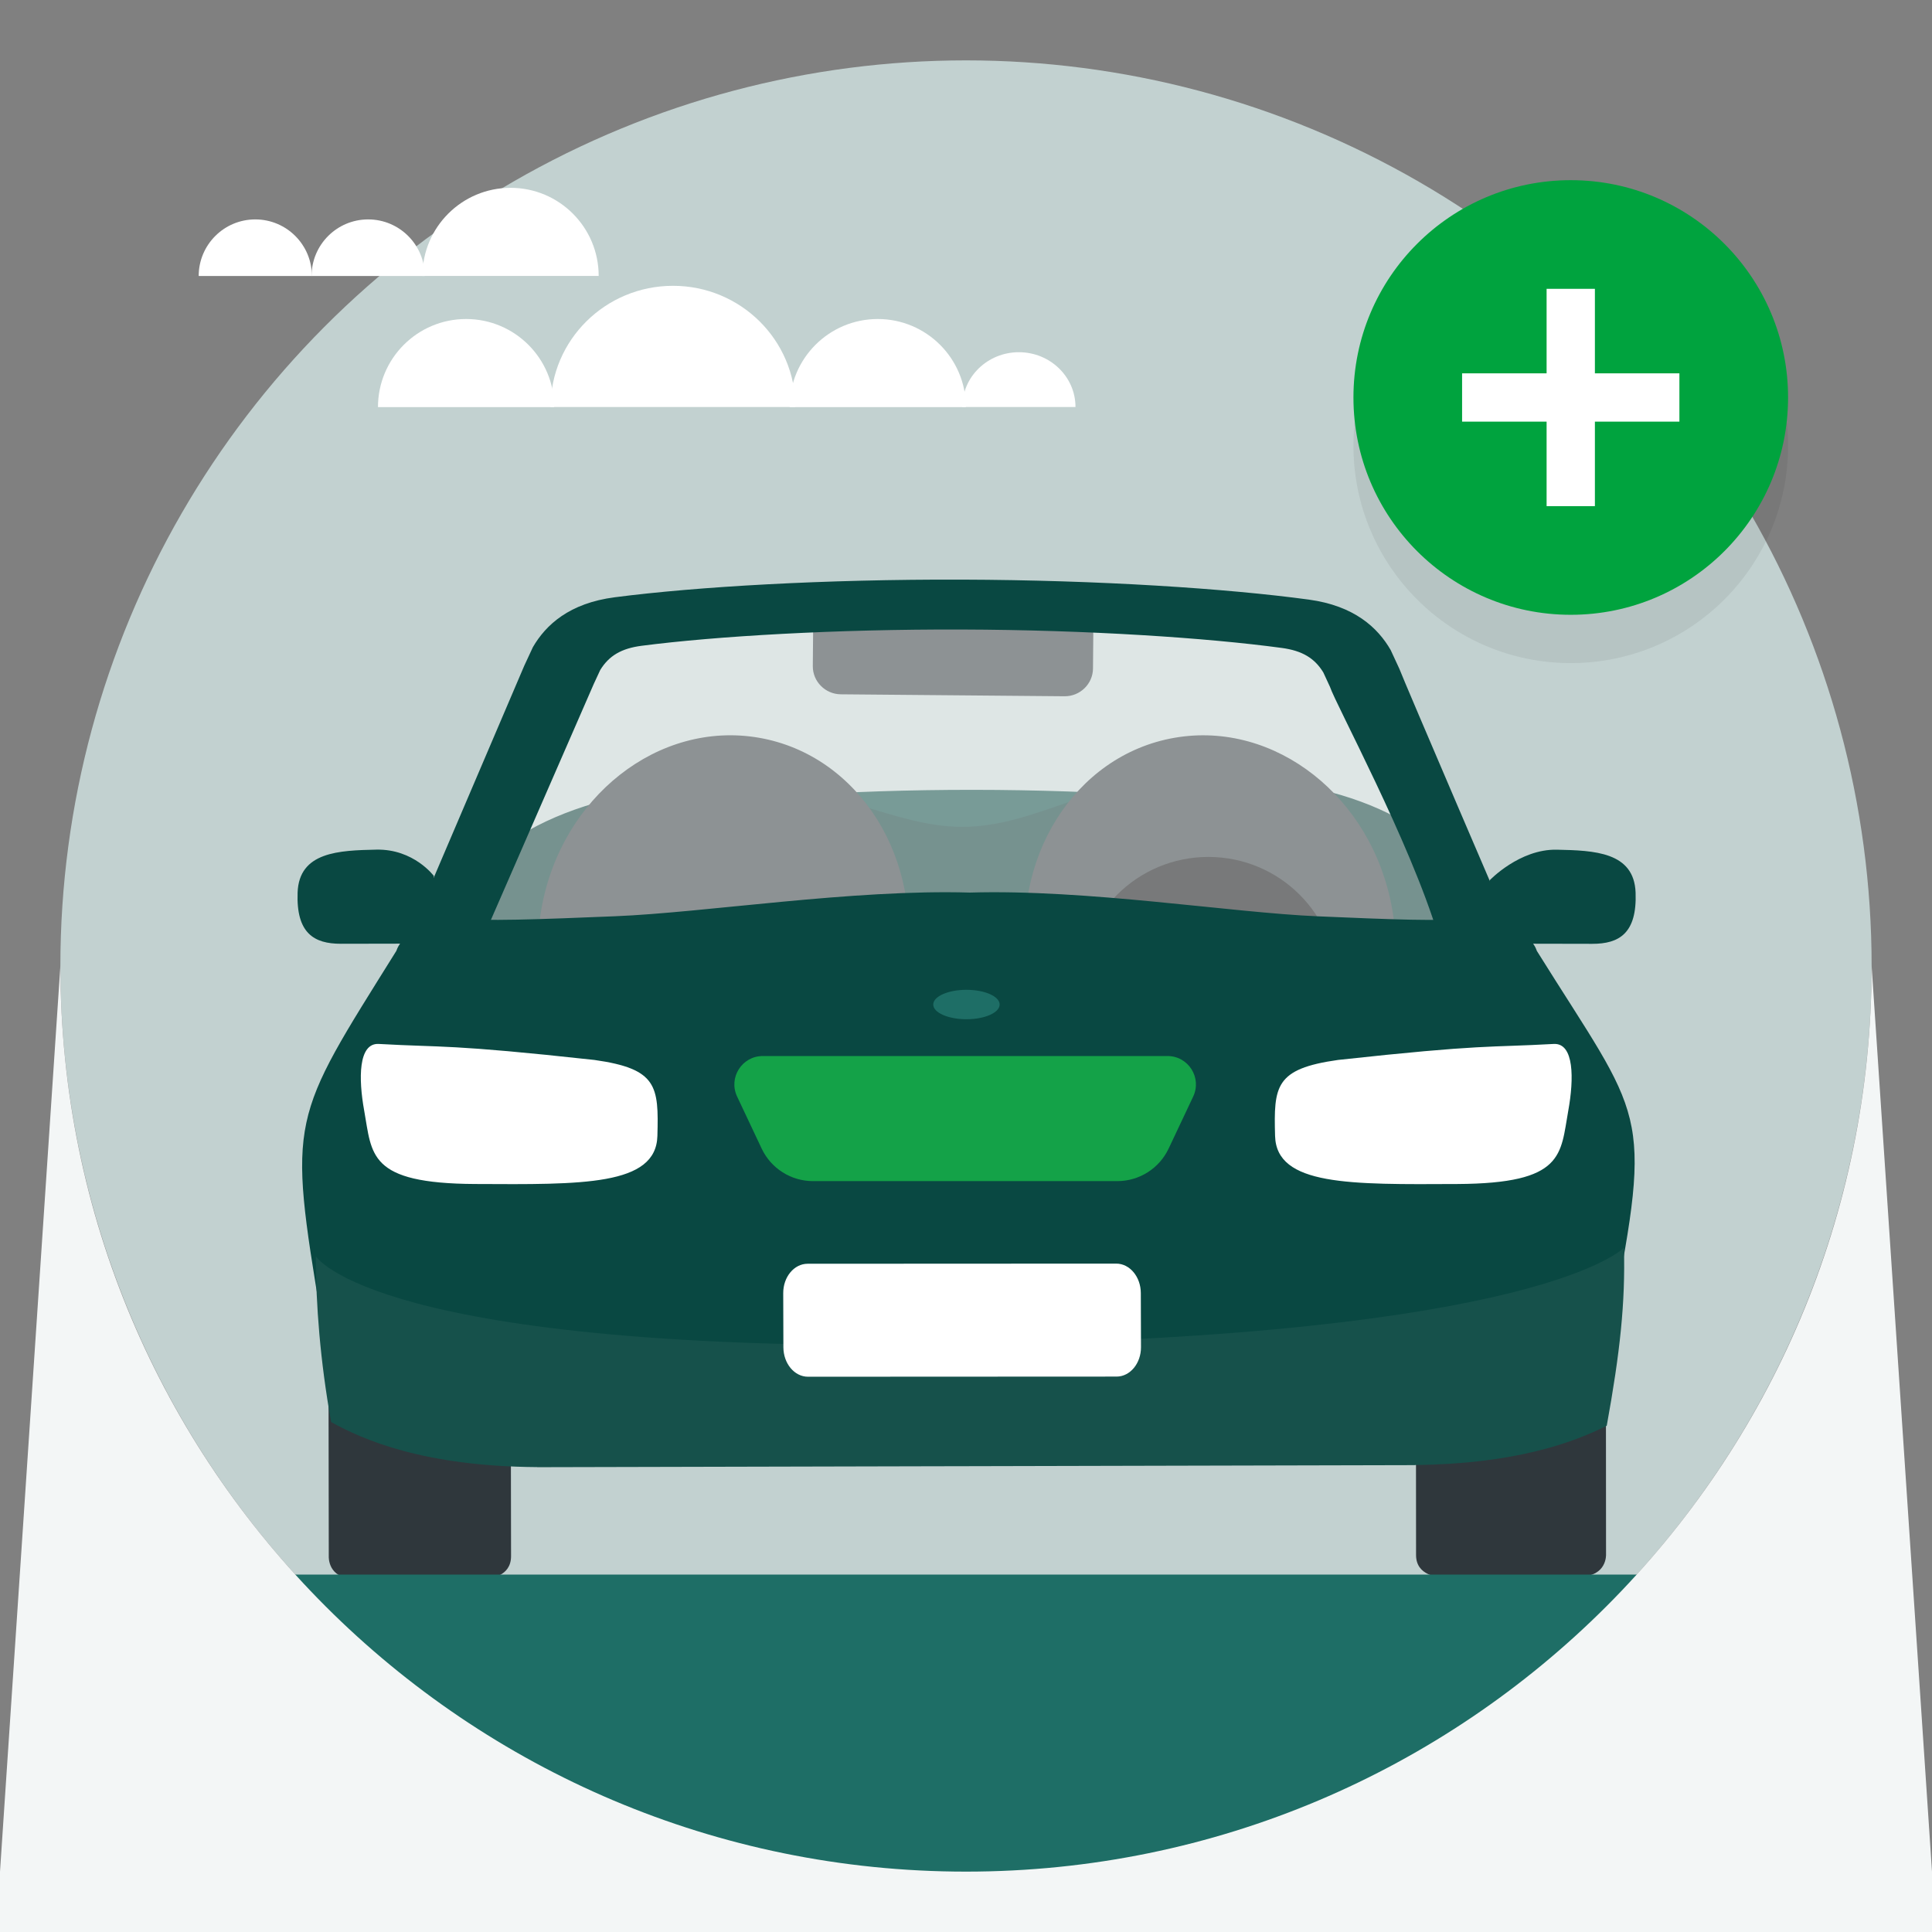
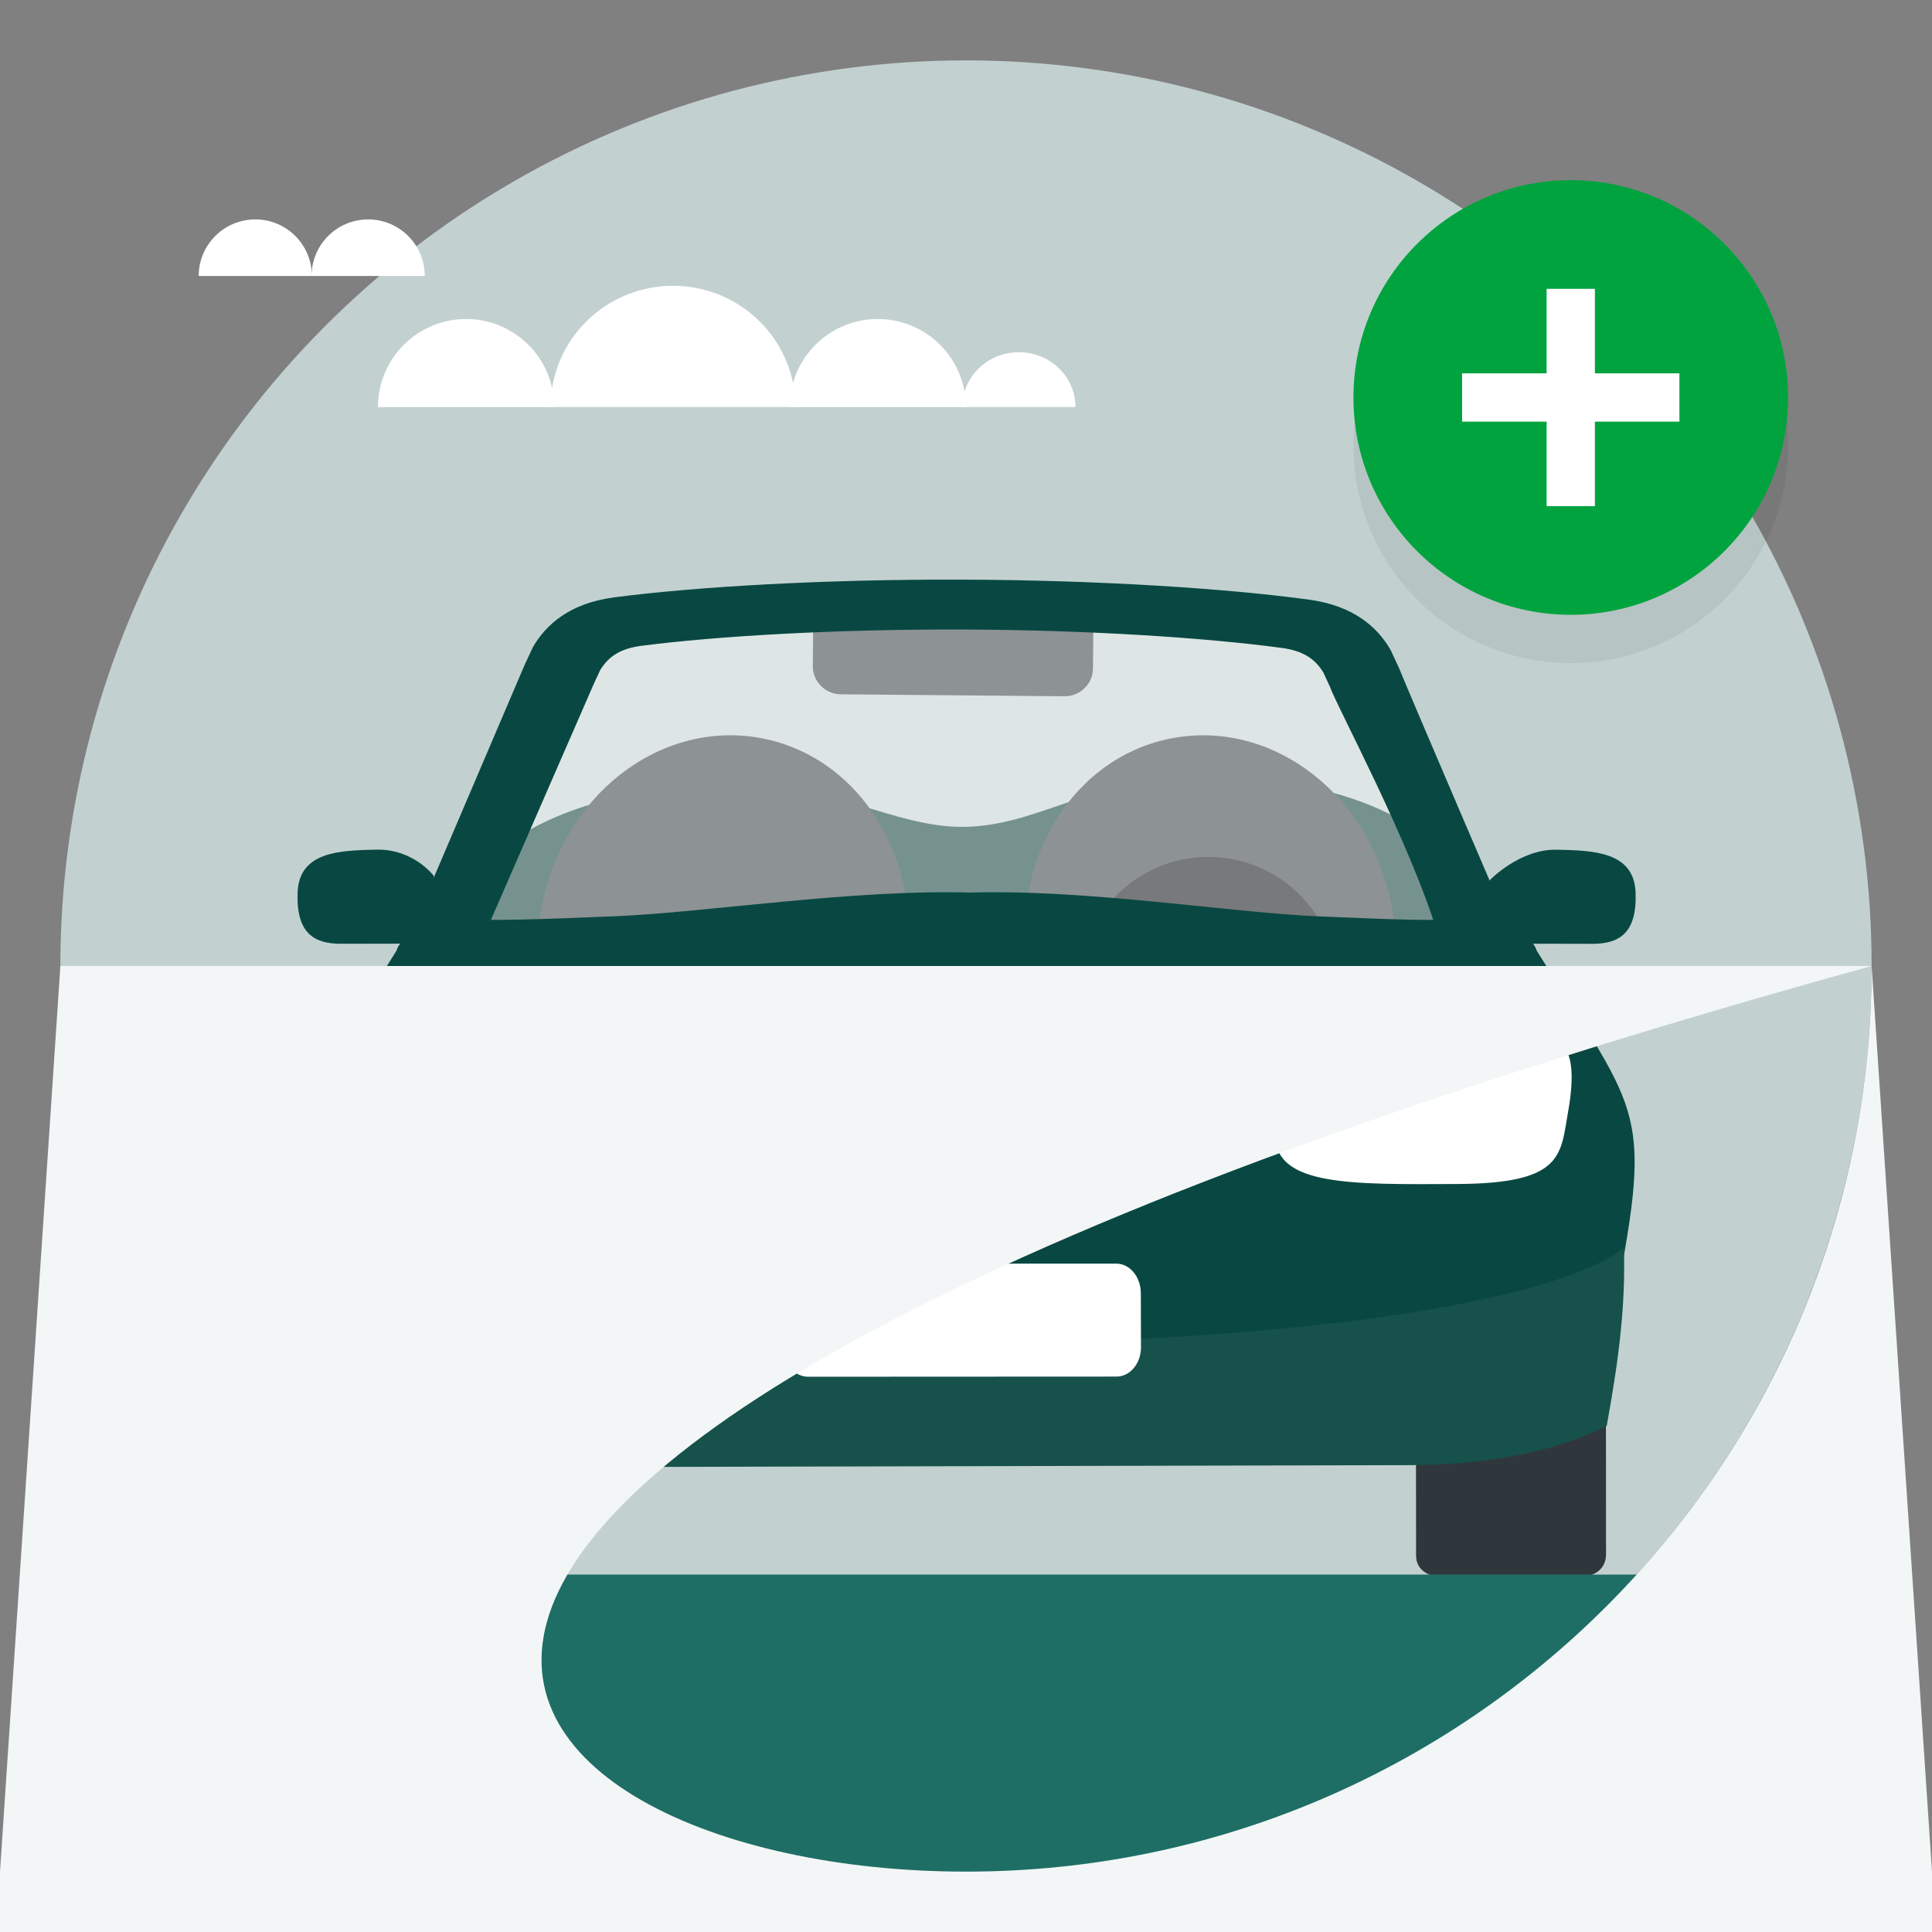
<svg xmlns="http://www.w3.org/2000/svg" width="300" height="300" viewBox="0 0 300 300" fill="none">
  <rect x="0" y="0" width="300" height="300" fill="#808080" stroke="none" />
  <g clip-path="url(#clip0)">
    <circle cx="150" cy="150" r="140.625" fill="#C2D1D0" />
    <path fill-rule="evenodd" clip-rule="evenodd" d="M51.052 241.697C51.052 241.697 50.875 245.112 54.929 245.101C58.986 245.092 75.919 245.044 75.919 245.044C75.919 245.044 79.358 244.896 79.356 241.642C79.352 239.2 79.329 226.241 79.322 220.642C65.182 219.972 56.37 216.951 51.014 214.43L51.052 241.697Z" fill="#2F373C" />
-     <path fill-rule="evenodd" clip-rule="evenodd" d="M78.698 134.562C78.679 141.172 111.079 146.552 151.064 146.582C191.05 146.608 223.481 141.272 223.5 134.663C223.519 128.053 191.12 122.671 151.135 122.645C111.148 122.617 78.717 127.952 78.698 134.562Z" fill="#0A4842" />
    <path d="M149.411 128.395C138.614 128.395 129.116 121.501 113.417 121.717C91.096 122.02 72.947 130.572 72.879 140.817C72.811 151.063 90.851 159.121 113.171 158.821C129.006 158.604 142.742 154.236 149.412 148.058C156.064 153.969 169.645 157.893 185.344 157.682C207.665 157.376 225.814 148.824 225.882 138.578C225.949 128.333 207.91 120.271 185.59 120.578C169.755 120.793 160.954 128.396 149.411 128.395Z" fill="#063833" />
    <path fill-rule="evenodd" clip-rule="evenodd" d="M159.677 150.919C162.731 168.301 177.855 180.203 193.456 177.505C209.057 174.804 219.229 158.524 216.175 141.144C213.121 123.762 197.997 111.858 182.396 114.559C166.794 117.257 156.623 133.537 159.677 150.919Z" fill="#2F383C" />
    <path fill-rule="evenodd" clip-rule="evenodd" d="M140.563 150.922C137.51 168.305 122.389 180.207 106.789 177.507C91.19 174.804 81.017 158.522 84.07 141.141C87.122 123.758 102.243 111.854 117.843 114.557C133.443 117.257 143.615 133.539 140.563 150.922Z" fill="#2F383C" />
    <path fill-rule="evenodd" clip-rule="evenodd" d="M130.557 107.811L165.299 108.115C167.708 108.136 169.698 106.2 169.719 103.816L169.765 98.542C169.786 96.158 167.83 94.188 165.421 94.167L130.679 93.863C128.267 93.842 126.279 95.777 126.259 98.162L126.213 103.435C126.192 105.82 128.145 107.79 130.557 107.811Z" fill="#2F383C" />
    <ellipse opacity="0.8" rx="20.014" ry="19.96" transform="matrix(-1 -4.62772e-05 4.67758e-05 1 187.64 153.025)" fill="black" />
    <path opacity="0.45" d="M205.227 99.197L148.823 94.356L90.599 99.191L70.588 152.413L229.489 150.606L205.227 99.197Z" fill="white" />
    <path fill-rule="evenodd" clip-rule="evenodd" d="M249.368 216.382C243.399 218.841 234.102 221.483 219.87 221.991C219.873 227.616 219.881 239.045 219.885 241.474C219.885 244.729 223.472 244.857 223.472 244.857C223.472 244.857 241.123 244.806 245.351 244.795C249.577 244.783 249.385 241.368 249.385 241.368L249.368 216.382Z" fill="#2F373C" />
    <path fill-rule="evenodd" clip-rule="evenodd" d="M205.485 104.418C204.126 102.184 202.189 101.041 199.06 100.615C187.465 99.045 169.011 97.811 149.347 97.75C129.687 97.689 111.229 98.776 99.634 100.276C96.504 100.681 94.567 101.812 93.204 104.039L92.209 106.182L75.421 144.69L63.778 144.654L81.401 103.388L82.746 100.491C84.761 97.018 88.416 93.653 95.465 92.743C108.222 91.091 128.073 89.936 149.35 90.004C170.628 90.07 190.475 91.376 203.232 93.106C210.279 94.063 213.934 97.448 215.943 100.937L217.288 103.841C217.94 105.624 234.934 145.188 234.934 145.188L223.291 145.154C218.975 130.778 207.389 109.317 206.518 106.653L205.485 104.418Z" fill="#094842" />
    <path d="M150.591 211.796L136.802 211.805L79.681 211.911C63.306 211.774 54.499 207.63 49.904 204.88C44.655 173.3 45.051 174.09 61.544 147.652C61.756 147.074 61.885 146.883 62.123 146.531C62.123 146.531 57.105 146.54 52.94 146.548C48.776 146.556 45.98 144.924 46.212 138.594C46.443 132.266 52.641 132.051 58.446 131.931C64.251 131.812 67.363 136.014 67.363 136.014C67.363 136.014 66.942 142.055 70.754 142.561C74.909 143.113 83.857 142.749 95.484 142.276C109.579 141.703 132.384 138.056 150.587 138.599C168.805 138.056 191.135 141.711 204.639 142.286C215.702 142.758 224.149 143.118 228.288 142.568C232.1 142.062 231.306 136.701 231.306 136.701C231.306 136.701 235.935 131.82 241.74 131.94C247.545 132.06 253.743 132.276 253.975 138.604C254.207 144.934 251.412 146.565 247.247 146.557C243.083 146.548 238.064 146.539 238.064 146.539C238.303 146.891 238.431 147.082 238.644 147.66C255.14 174.099 256.781 171.781 250.289 204.889C245.694 207.638 236.888 211.782 220.512 211.918L163.391 211.806L150.591 211.796Z" fill="#094842" />
    <path fill-rule="evenodd" clip-rule="evenodd" d="M252.167 193.732C252.392 202.318 251.565 209.98 249.494 221.389C244.152 224.058 235.199 227.317 219.715 227.49L219.715 227.505L150.468 227.668L144.801 227.68L83.41 227.825L83.41 227.812C65.811 227.699 56.349 223.559 51.415 220.811C49.711 211.247 49.053 202.628 49.038 195.062C49.038 195.062 58.08 210.127 148.809 208.805C239.54 207.484 252.167 193.732 252.167 193.732Z" fill="#16514B" />
    <path fill-rule="evenodd" clip-rule="evenodd" d="M125.46 213.778C123.364 213.778 121.653 211.731 121.645 209.211L121.619 200.804C121.61 198.284 123.308 196.235 125.407 196.235L173.328 196.212C175.424 196.212 177.137 198.259 177.146 200.779L177.172 209.186C177.18 211.705 175.48 213.755 173.383 213.755L125.46 213.778Z" fill="white" />
    <path fill-rule="evenodd" clip-rule="evenodd" d="M56.544 172.414C57.785 179.289 57.12 183.765 73.775 183.851C90.433 183.935 101.869 184.134 102.08 176.391C102.292 168.647 102.08 165.968 92.307 164.59C69.57 162.103 68.95 162.676 58.822 162.103C55.613 161.921 55.664 167.543 56.544 172.414Z" fill="white" />
    <path fill-rule="evenodd" clip-rule="evenodd" d="M243.529 172.416C242.289 179.291 242.954 183.767 226.299 183.852C209.641 183.934 198.205 184.132 197.993 176.388C197.781 168.645 197.993 165.966 207.766 164.588C230.503 162.104 231.123 162.677 241.25 162.104C244.46 161.923 244.408 167.546 243.529 172.416Z" fill="white" />
    <path d="M185.279 170.269C186.658 167.345 184.525 163.98 181.292 163.98H118.444C115.21 163.98 113.077 167.345 114.457 170.269L118.27 178.349C119.726 181.435 122.831 183.403 126.243 183.403H173.493C176.905 183.403 180.01 181.435 181.466 178.349L185.279 170.269Z" fill="#14A248" />
    <ellipse rx="5.155" ry="2.285" transform="matrix(-1 0 0 1 150.069 155.982)" fill="#1E6E66" />
    <rect x="18.947" y="244.5" width="265.263" height="51.553" fill="#1E6E66" />
    <g clip-path="url(#clip1)">
      <path fill-rule="evenodd" clip-rule="evenodd" d="M149.984 63.219C149.984 55.665 143.859 49.536 136.301 49.536C128.743 49.536 122.616 55.665 122.616 63.219" fill="white" />
      <path fill-rule="evenodd" clip-rule="evenodd" d="M86.059 63.219C86.059 55.665 79.933 49.536 72.375 49.536C64.817 49.536 58.692 55.665 58.692 63.219" fill="white" />
-       <path fill-rule="evenodd" clip-rule="evenodd" d="M92.963 42.851C92.963 35.295 86.838 29.166 79.279 29.166C71.722 29.166 65.594 35.295 65.594 42.851" fill="white" />
      <path fill-rule="evenodd" clip-rule="evenodd" d="M65.959 42.859C65.959 38.007 62.024 34.07 57.17 34.07C52.316 34.07 48.381 38.007 48.381 42.859" fill="white" />
      <path fill-rule="evenodd" clip-rule="evenodd" d="M48.43 42.859C48.43 38.007 44.495 34.07 39.641 34.07C34.787 34.07 30.852 38.007 30.852 42.859" fill="white" />
      <path fill-rule="evenodd" clip-rule="evenodd" d="M123.508 63.197C123.508 52.804 115 44.381 104.504 44.381C94.007 44.381 85.499 52.804 85.499 63.197" fill="white" />
      <path fill-rule="evenodd" clip-rule="evenodd" d="M167 63.197C167 58.501 163.065 54.691 158.211 54.691C153.357 54.691 149.424 58.501 149.424 63.197" fill="white" />
    </g>
    <circle opacity="0.25" cx="243.906" cy="69.22" r="33.744" fill="black" fill-opacity="0.25" />
    <circle cx="243.906" cy="61.721" r="33.744" fill="#00A33E" />
    <rect x="240.156" y="44.849" width="7.499" height="33.744" fill="white" />
    <rect x="260.777" y="57.972" width="7.499" height="33.744" transform="rotate(90 260.777 57.972)" fill="white" />
-     <path fill-rule="evenodd" clip-rule="evenodd" d="M300 290.625V305.625H0V290.625L9.375 150H290.625L300 290.625ZM150 290.625C227.665 290.625 290.625 227.665 290.625 150H9.375C9.375 227.665 72.335 290.625 150 290.625Z" fill="#F3F6F6" />
+     <path fill-rule="evenodd" clip-rule="evenodd" d="M300 290.625V305.625H0V290.625L9.375 150H290.625L300 290.625ZM150 290.625C227.665 290.625 290.625 227.665 290.625 150C9.375 227.665 72.335 290.625 150 290.625Z" fill="#F3F6F6" />
  </g>
  <defs>
    <clipPath id="clip0">
      <rect width="300" height="300" fill="white" />
    </clipPath>
    <clipPath id="clip1">
      <rect width="136.85" height="34.681" fill="white" transform="matrix(-1 0 0 1 167.045 28.915)" />
    </clipPath>
  </defs>
</svg>